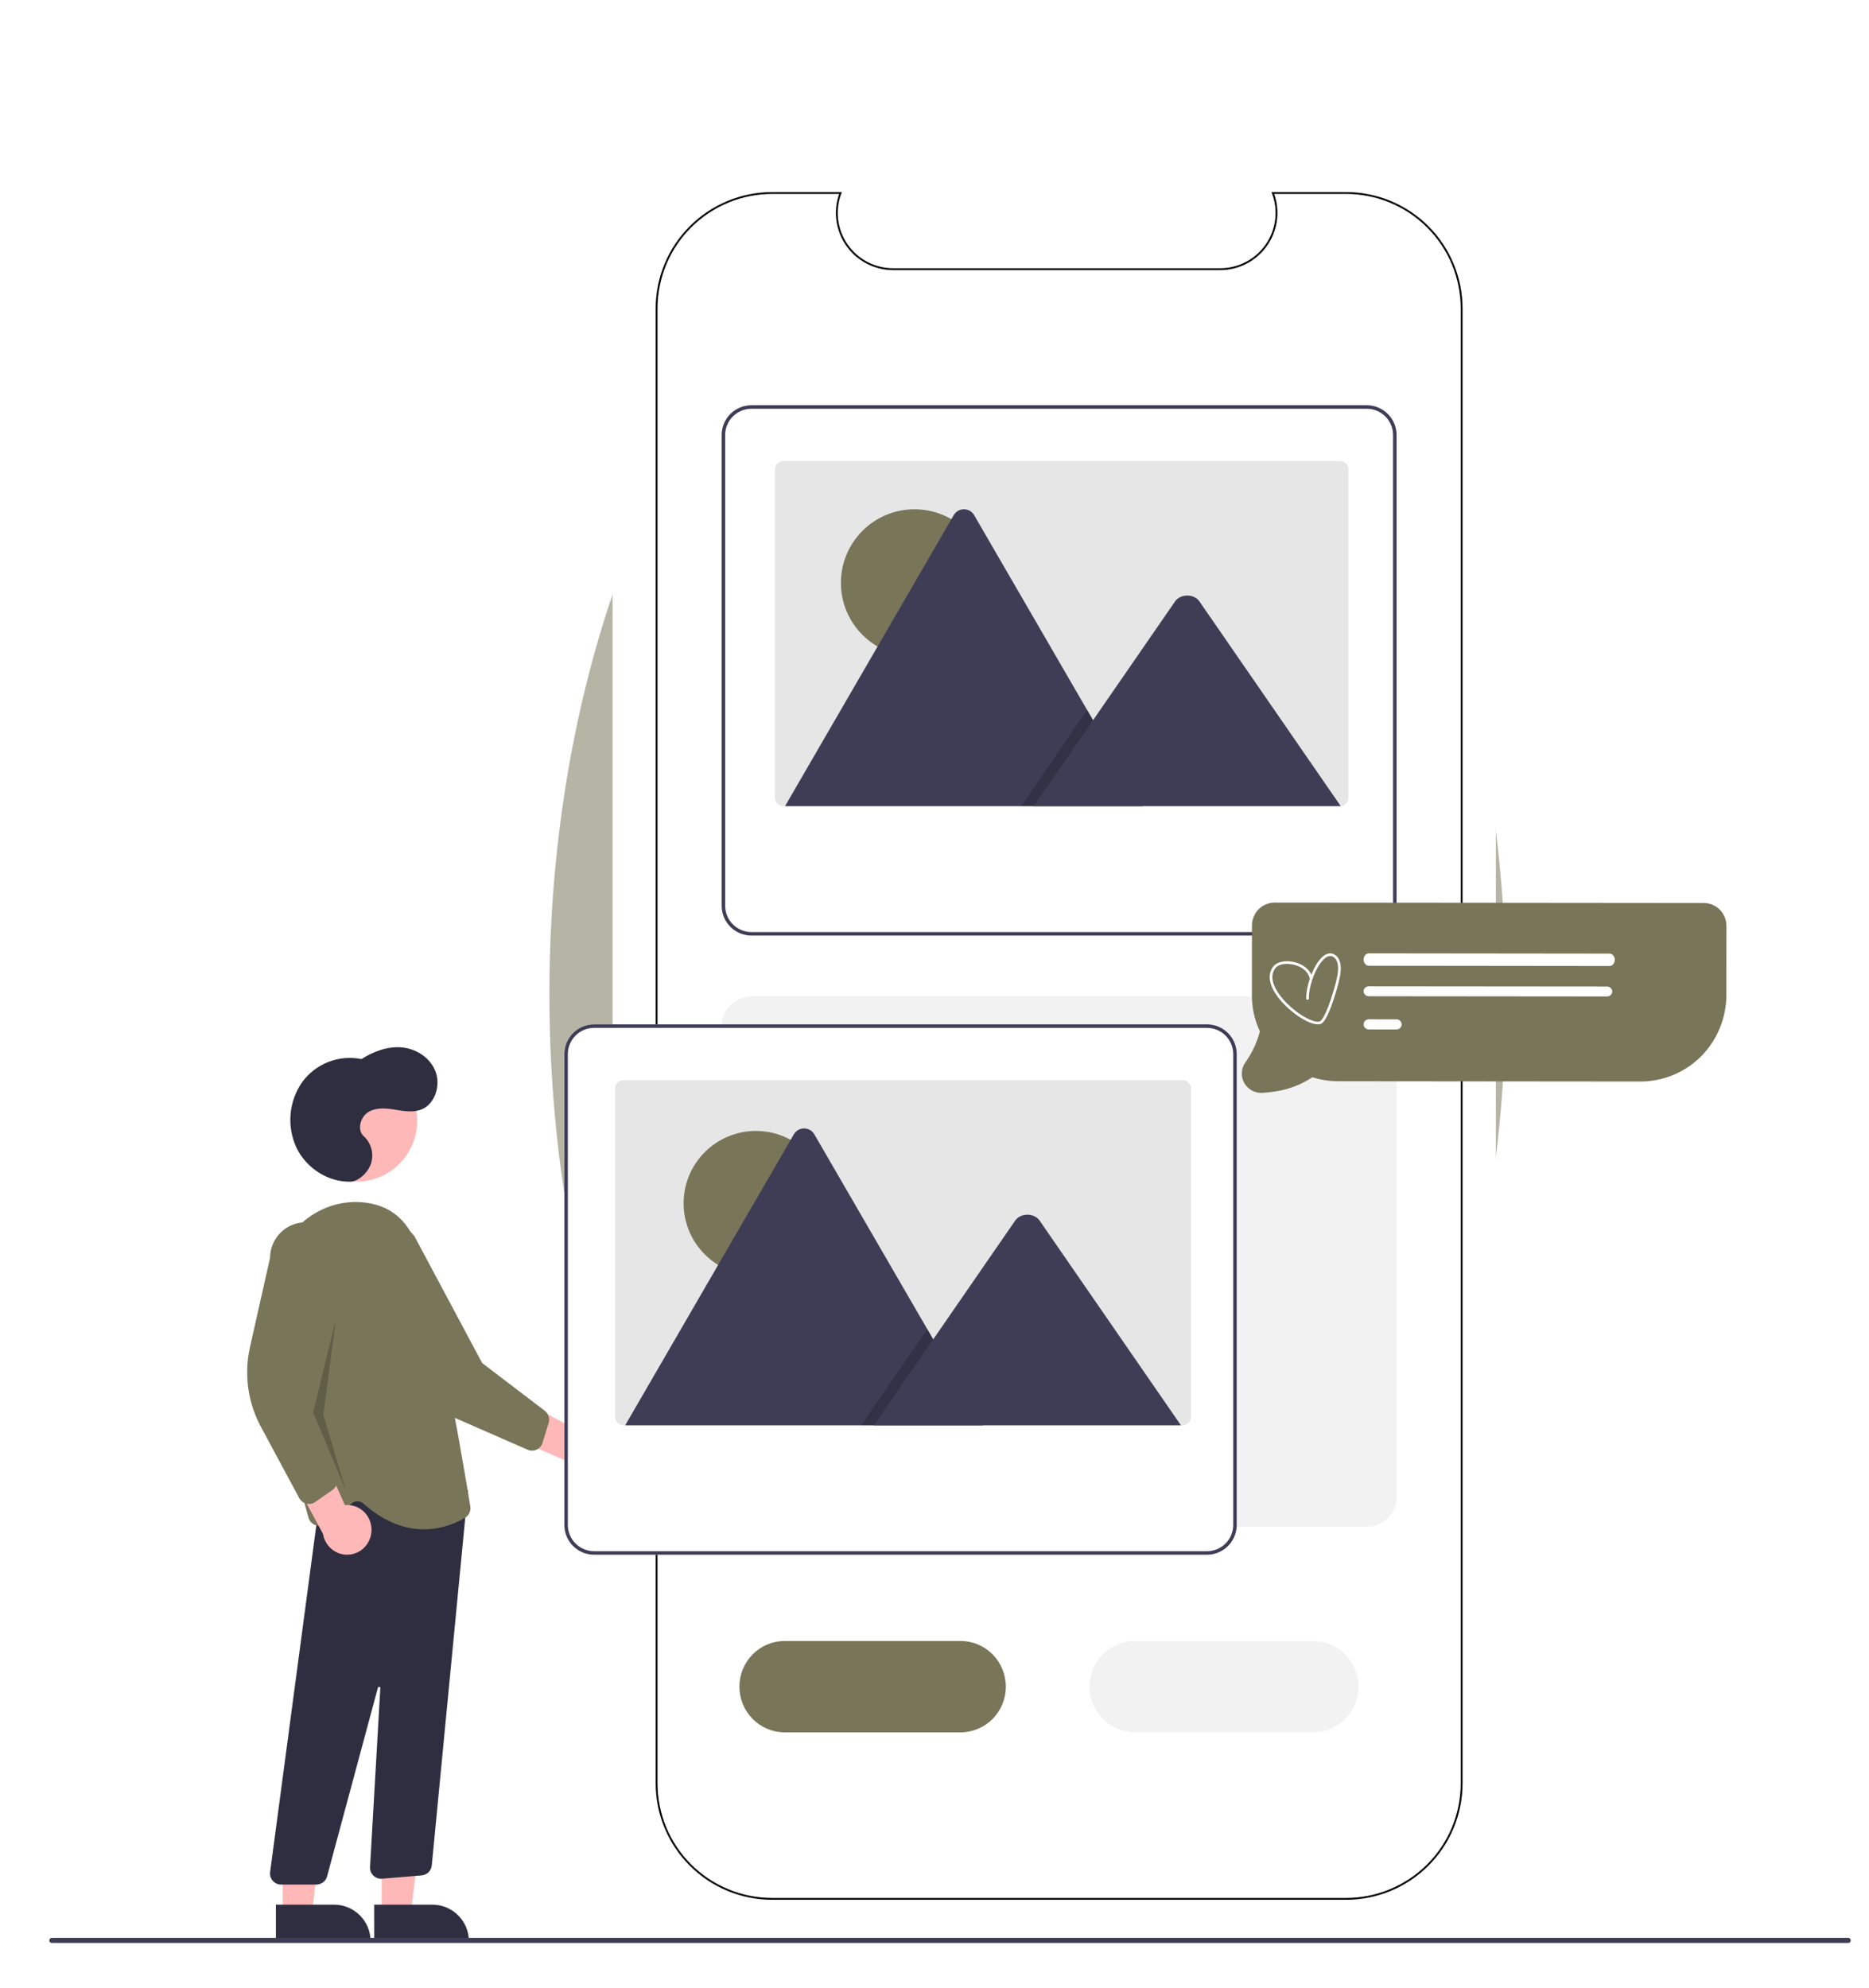
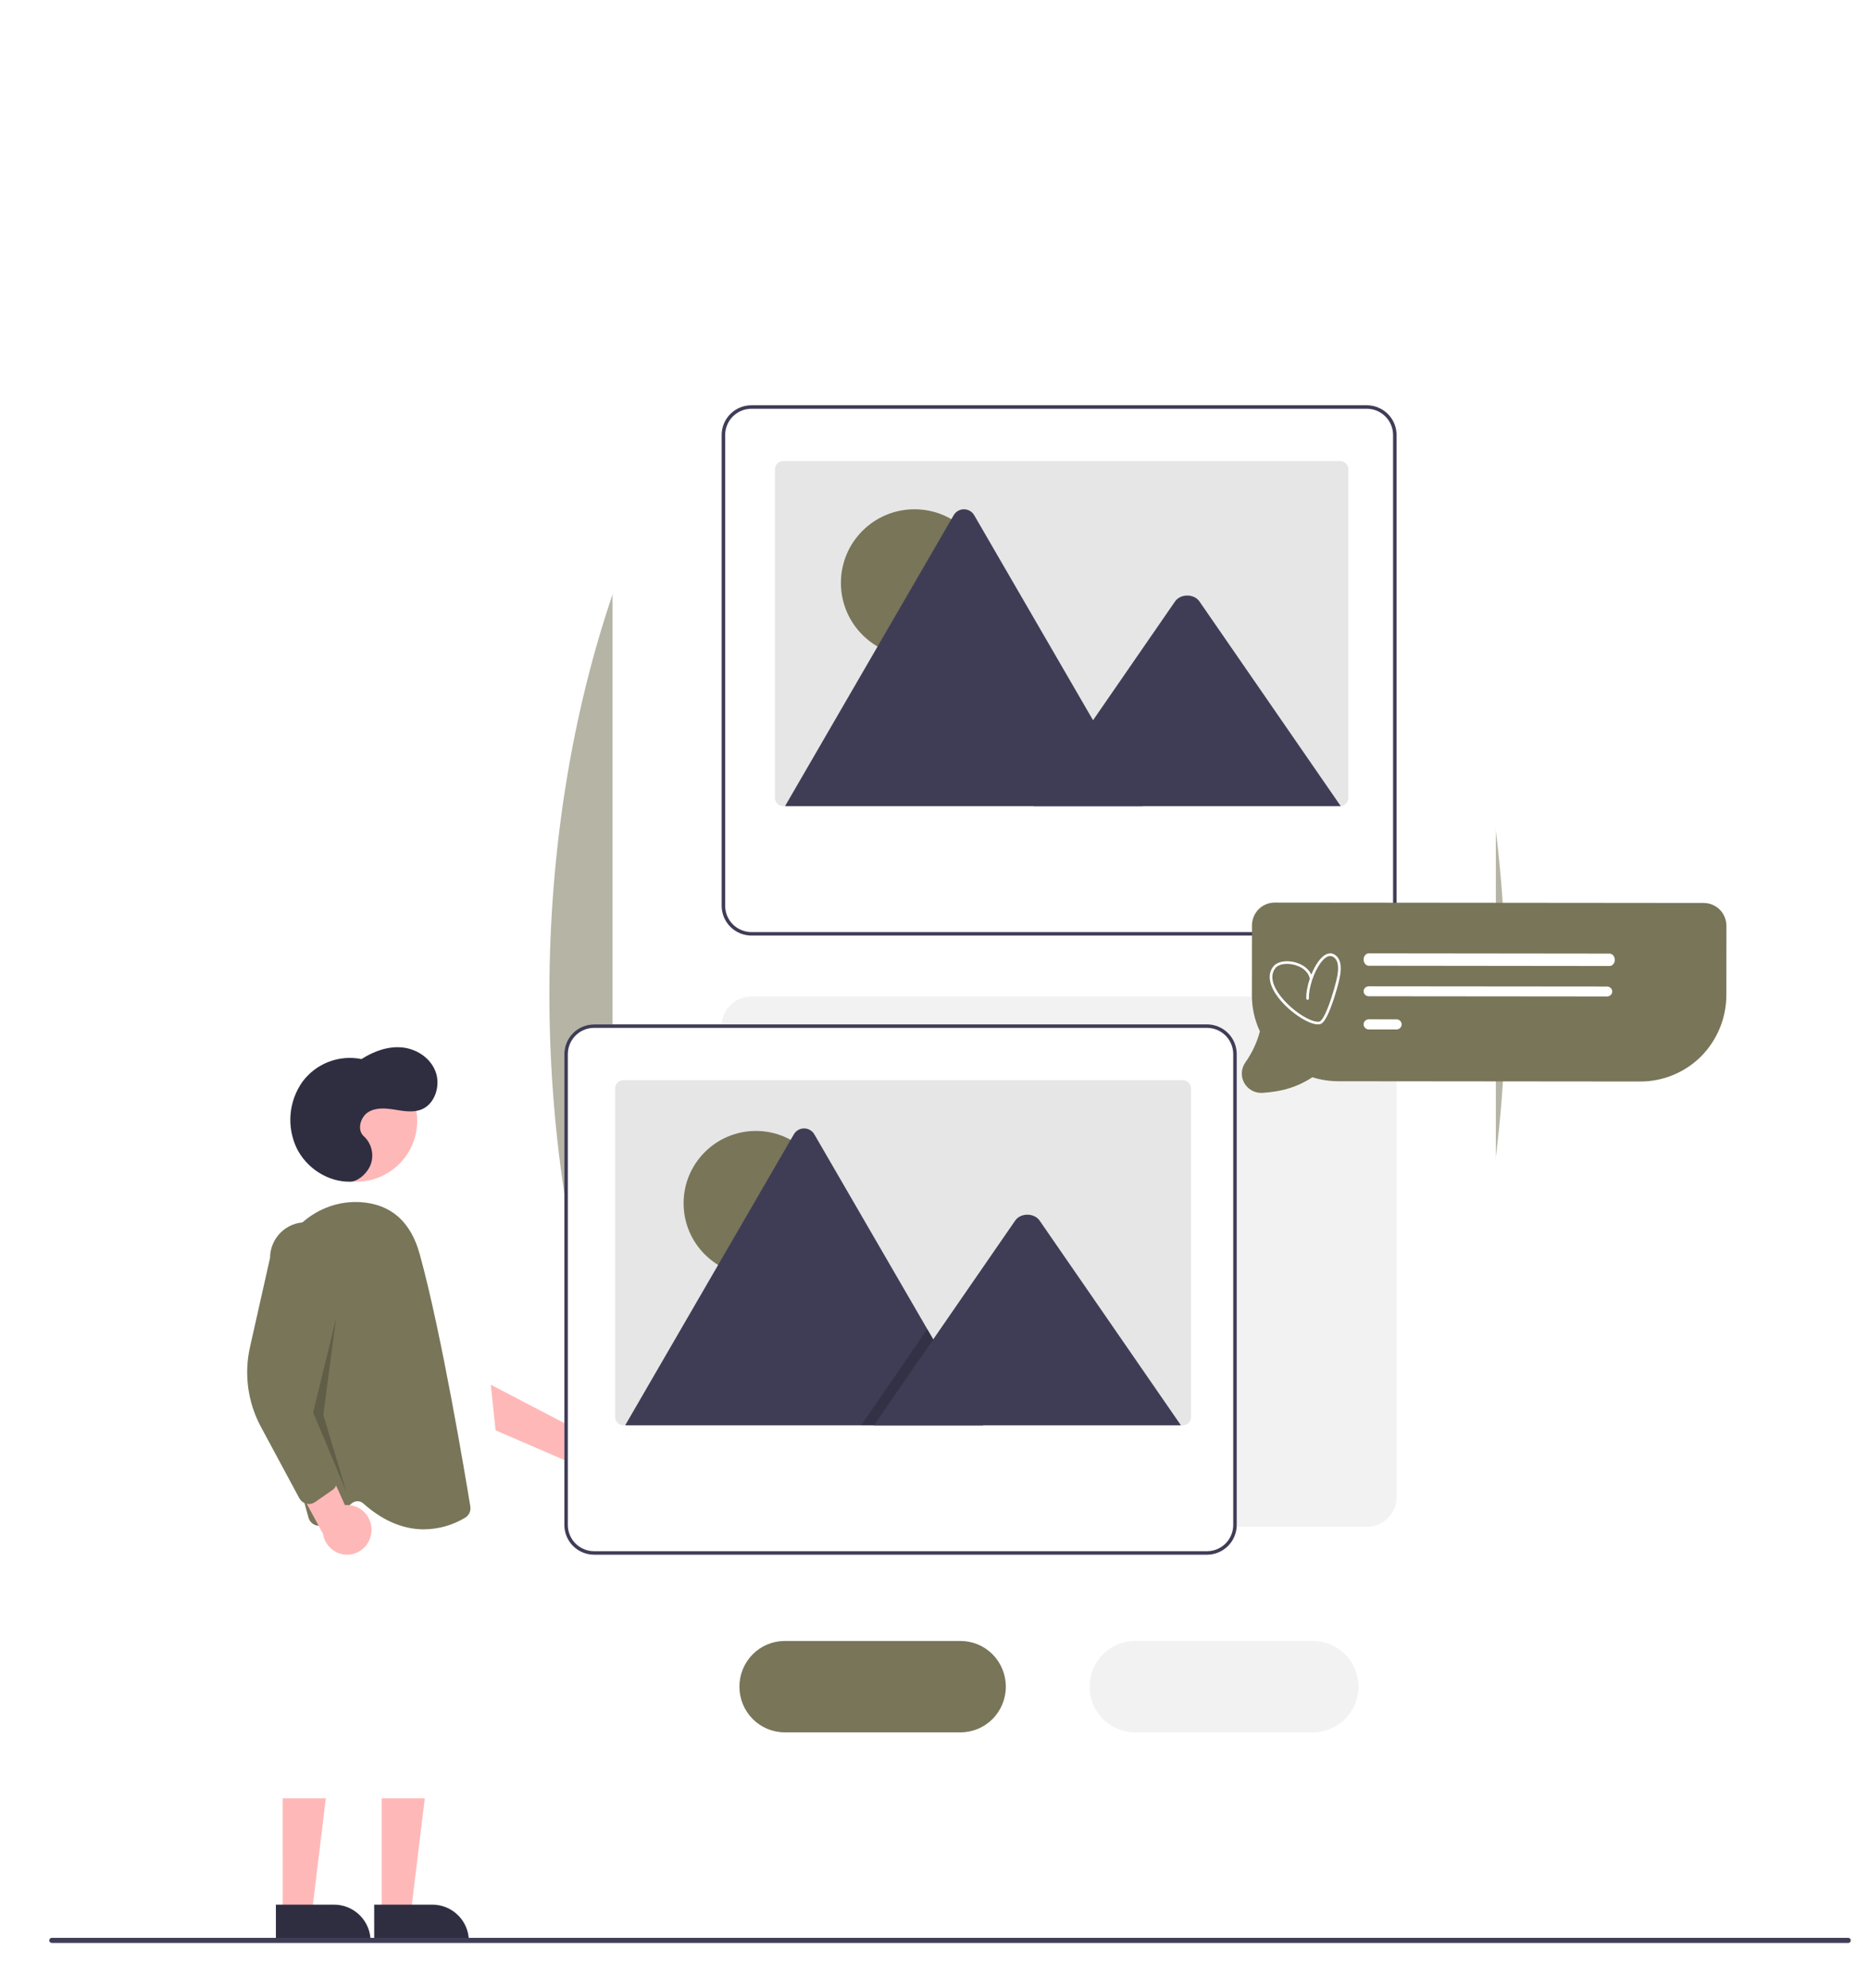
<svg xmlns="http://www.w3.org/2000/svg" fill="none" viewBox="0 0 1024 1089" height="1089" width="1024">
-   <rect fill="white" height="1024" width="1024" y="62" />
  <g filter="url(#filter0_f_2745_9049)" opacity="0.54">
    <ellipse fill="#787559" ry="440.5" rx="262" cy="544.5" cx="563" />
  </g>
  <path fill="#FFB8B8" d="M331.93 783.17C330.845 781.508 329.413 780.108 327.735 779.067C326.056 778.026 324.173 777.37 322.217 777.145C320.26 776.919 318.279 777.131 316.412 777.764C314.546 778.396 312.839 779.436 311.412 780.808L268.885 758.609L271.528 783.617L311.508 800.863C313.946 803.134 317.124 804.422 320.438 804.482C323.752 804.542 326.973 803.371 329.49 801.19C332.008 799.009 333.646 795.97 334.096 792.649C334.546 789.327 333.775 785.955 331.93 783.17Z" />
-   <path fill="#787559" d="M294 794.198C293.234 794.552 292.403 794.74 291.561 794.749C290.718 794.758 289.883 794.588 289.11 794.25L248.907 776.652C235.161 770.637 224.048 759.789 217.635 746.125L196.499 701.107C194.94 699.084 193.792 696.772 193.119 694.302C192.446 691.831 192.262 689.251 192.578 686.709C192.894 684.167 193.703 681.712 194.959 679.486C196.216 677.26 197.895 675.305 199.9 673.734C201.906 672.162 204.198 671.005 206.647 670.329C209.096 669.652 211.653 669.469 214.172 669.791C216.691 670.112 219.123 670.931 221.328 672.201C223.533 673.471 225.468 675.167 227.024 677.192L264.175 746.746L298.479 772.894C299.461 773.646 300.19 774.684 300.568 775.868C300.947 777.052 300.956 778.324 300.594 779.513L297.227 790.487C296.865 791.664 296.157 792.702 295.196 793.462C294.827 793.754 294.426 794.001 294 794.198Z" />
  <path fill="#FFB8B8" d="M195.207 647.399C213.633 647.399 228.571 632.461 228.571 614.035C228.571 595.609 213.633 580.672 195.207 580.672C176.781 580.672 161.844 595.609 161.844 614.035C161.844 632.461 176.781 647.399 195.207 647.399Z" />
  <path fill="#FFB8B8" d="M209.11 1047.76L225.123 1047.76L232.74 985.203L209.107 985.204L209.11 1047.76Z" />
  <path fill="#2F2E41" d="M256.898 1063.5L205.016 1063.5L205.015 1043.46L236.852 1043.46C242.168 1043.46 247.267 1045.57 251.027 1049.33C254.786 1053.09 256.898 1058.18 256.898 1063.5Z" />
  <path fill="#FFB8B8" d="M154.897 1047.76L170.91 1047.76L178.527 985.203L154.895 985.204L154.897 1047.76Z" />
  <path fill="#2F2E41" d="M203.041 1063.5L151.159 1063.5L151.158 1043.46L182.995 1043.46C188.311 1043.46 193.41 1045.57 197.169 1049.33C200.929 1053.09 203.041 1058.18 203.041 1063.5Z" />
-   <path fill="#2F2E41" d="M149.442 1030.39C148.873 1029.74 148.45 1028.98 148.2 1028.15C147.951 1027.33 147.88 1026.46 147.995 1025.6L176.898 808.652L248.709 820.857L256.372 816.255L236.554 1022.1C236.389 1023.49 235.751 1024.78 234.746 1025.75C233.741 1026.72 232.432 1027.32 231.039 1027.44L209.295 1029.25C208.43 1029.32 207.56 1029.21 206.744 1028.92C205.927 1028.62 205.183 1028.16 204.562 1027.55C203.94 1026.95 203.456 1026.21 203.142 1025.4C202.828 1024.59 202.692 1023.73 202.742 1022.86L208.371 924.832C208.381 924.665 208.329 924.501 208.225 924.371C208.121 924.24 207.972 924.154 207.807 924.127C207.643 924.1 207.474 924.135 207.334 924.225C207.194 924.316 207.092 924.455 207.049 924.616L179.198 1027.98C178.849 1029.27 178.088 1030.4 177.031 1031.21C175.974 1032.02 174.679 1032.46 173.347 1032.47H154.001C153.138 1032.47 152.284 1032.28 151.498 1031.92C150.712 1031.57 150.011 1031.05 149.442 1030.39Z" />
  <path fill="#787559" d="M199.064 823.68C198.239 822.932 197.178 822.497 196.065 822.45C194.953 822.404 193.859 822.749 192.975 823.425L178.597 834.622C177.815 835.233 176.895 835.642 175.918 835.814C174.94 835.986 173.936 835.915 172.992 835.607C172.049 835.3 171.195 834.765 170.506 834.05C169.817 833.336 169.314 832.462 169.04 831.507C161.988 806.78 146.011 744.539 149.947 700.732C152.178 675.901 173.595 657.029 197.689 658.612C214.161 659.712 224.998 669.226 229.899 686.889C241.93 730.255 255.153 809.804 257.681 825.311C257.881 826.514 257.713 827.749 257.199 828.855C256.684 829.961 255.848 830.885 254.8 831.506C247.998 835.595 240.226 837.784 232.292 837.848C222.692 837.848 211.181 834.502 199.064 823.68Z" />
  <path fill="#FFB8B8" d="M203.504 839.154C203.662 837.182 203.393 835.199 202.716 833.344C202.039 831.489 200.97 829.808 199.586 828.418C198.201 827.029 196.533 825.965 194.701 825.302C192.868 824.64 190.915 824.394 188.979 824.582L169.304 780.848L156.283 802.043L176.964 840.324C177.49 843.612 179.183 846.589 181.723 848.692C184.263 850.795 187.473 851.876 190.745 851.732C194.016 851.588 197.122 850.228 199.473 847.91C201.825 845.592 203.259 842.476 203.504 839.154Z" />
  <path fill="#787559" d="M167.875 823.776C167.05 823.577 166.276 823.205 165.602 822.685C164.929 822.165 164.372 821.509 163.967 820.758L142.948 781.686C135.759 768.329 133.634 752.797 136.968 737.98L147.947 689.159C147.956 686.584 148.469 684.036 149.457 681.661C150.445 679.285 151.888 677.13 153.704 675.317C155.521 673.504 157.674 672.069 160.041 671.094C162.408 670.12 164.943 669.624 167.501 669.637C170.058 669.65 172.588 670.17 174.946 671.167C177.304 672.165 179.443 673.621 181.241 675.452C183.04 677.283 184.462 679.453 185.427 681.837C186.392 684.222 186.88 686.775 186.865 689.35L173.466 767.593L184.545 809.734C184.86 810.943 184.799 812.22 184.37 813.393C183.94 814.566 183.163 815.577 182.144 816.291L172.717 822.861C171.706 823.566 170.505 823.943 169.276 823.942C168.804 823.943 168.334 823.887 167.875 823.776Z" />
  <path fill="black" d="M184.085 722.465L171.574 773.781L189.646 816.994L177.135 775.131L184.085 722.465Z" opacity="0.2" />
  <path fill="#2F2E41" d="M191.992 647.389C179.866 647.664 167.883 640.112 162.414 628.748C159.743 622.982 158.638 616.613 159.209 610.283C159.78 603.953 162.008 597.886 165.668 592.694C169.322 587.744 174.31 583.941 180.046 581.73C185.783 579.52 192.03 578.995 198.055 580.215C204.724 575.965 212.477 573.104 220.249 573.832C228.02 574.559 235.705 579.403 238.611 587.003C241.517 594.604 238.395 604.623 231.17 607.712C226.537 609.693 221.306 608.732 216.362 607.934C211.418 607.135 206.025 606.614 201.723 609.292C197.42 611.97 195.486 619.15 199.339 622.498C201.399 624.4 202.858 626.864 203.534 629.587C204.211 632.31 204.077 635.171 203.148 637.818C201.211 643.076 195.925 647.3 191.992 647.389Z" />
  <path fill="white" d="M824.939 315.896H819.547V168.379C819.547 157.167 817.336 146.065 813.039 135.706C808.743 125.347 802.445 115.935 794.507 108.007C786.568 100.079 777.143 93.79 766.771 89.499C756.398 85.208 745.281 83 734.054 83H421.102C398.428 83 376.683 91.995 360.65 108.007C344.617 124.018 335.609 145.735 335.609 168.379V977.67C335.609 1000.31 344.617 1022.03 360.65 1038.04C376.683 1054.05 398.428 1063.05 421.102 1063.05H734.054C756.728 1063.05 778.473 1054.05 794.506 1038.04C810.539 1022.03 819.547 1000.31 819.547 977.671V420.902H824.939L824.939 315.896Z" />
-   <path stroke="black" fill="white" d="M699.213 119.818C699.705 115.043 699.073 110.221 697.371 105.738H737.473C754.271 105.739 770.38 112.404 782.258 124.267C794.136 136.13 800.809 152.22 800.809 168.997V977.044C800.809 993.821 794.136 1009.91 782.258 1021.77C770.381 1033.64 754.271 1040.3 737.473 1040.3H423.08C406.282 1040.3 390.173 1033.64 378.295 1021.77C366.417 1009.91 359.744 993.821 359.744 977.044V168.997C359.744 152.22 366.417 136.13 378.295 124.267C390.173 112.404 406.282 105.739 423.08 105.738H460.486C458.784 110.221 458.151 115.043 458.644 119.818C459.162 124.84 460.907 129.657 463.727 133.847C466.546 138.036 470.353 141.47 474.813 143.845C479.272 146.22 484.248 147.464 489.302 147.468H489.302H668.555C673.609 147.464 678.584 146.22 683.044 143.845C687.503 141.47 691.31 138.036 694.13 133.847C696.949 129.657 698.695 124.84 699.213 119.818Z" />
  <path fill="#F2F2F2" d="M764.203 556.697C763.061 553.543 760.973 550.817 758.222 548.889C755.472 546.96 752.193 545.923 748.83 545.918H411.721C409.575 545.917 407.451 546.338 405.469 547.156C403.487 547.974 401.686 549.174 400.169 550.687C398.652 552.199 397.449 553.995 396.628 555.972C395.808 557.948 395.386 560.067 395.387 562.206V820.17C395.393 824.487 397.116 828.627 400.178 831.68C403.239 834.733 407.39 836.451 411.721 836.457H748.83C753.16 836.451 757.311 834.733 760.373 831.68C763.435 828.627 765.158 824.488 765.164 820.17V562.206C765.167 560.328 764.842 558.463 764.203 556.697Z" />
  <path fill="white" d="M764.203 232.794C763.061 229.641 760.973 226.915 758.222 224.986C755.472 223.058 752.193 222.021 748.83 222.016H411.721C409.575 222.015 407.451 222.436 405.469 223.254C403.487 224.072 401.686 225.272 400.169 226.784C398.652 228.297 397.449 230.093 396.628 232.069C395.808 234.046 395.386 236.164 395.387 238.303V496.267C395.393 500.585 397.116 504.725 400.178 507.778C403.239 510.831 407.39 512.549 411.721 512.555H748.83C753.16 512.549 757.311 510.831 760.373 507.778C763.435 504.725 765.158 500.585 765.164 496.267V238.303C765.167 236.425 764.842 234.561 764.203 232.794Z" />
  <path fill="#3F3D56" d="M764.203 232.794C763.061 229.641 760.973 226.915 758.222 224.986C755.472 223.058 752.193 222.021 748.83 222.016H411.721C409.575 222.015 407.451 222.436 405.469 223.254C403.487 224.072 401.686 225.272 400.169 226.784C398.652 228.297 397.449 230.093 396.628 232.069C395.808 234.046 395.386 236.164 395.387 238.303V496.267C395.393 500.585 397.116 504.725 400.178 507.778C403.239 510.831 407.39 512.549 411.721 512.555H748.83C753.16 512.549 757.311 510.831 760.373 507.778C763.435 504.725 765.158 500.585 765.164 496.267V238.303C765.167 236.425 764.842 234.561 764.203 232.794ZM763.243 496.267C763.238 500.077 761.718 503.73 759.016 506.424C756.314 509.119 752.651 510.634 748.83 510.639H411.721C407.9 510.634 404.236 509.119 401.535 506.424C398.833 503.73 397.313 500.077 397.308 496.267V238.303C397.313 234.493 398.833 230.84 401.535 228.146C404.236 225.452 407.9 223.936 411.721 223.932H748.83C752.651 223.936 756.314 225.452 759.016 228.146C761.718 230.84 763.238 234.493 763.243 238.303V496.267Z" />
  <path fill="#E6E6E6" d="M738.754 257.129V437.125C738.754 437.72 738.637 438.309 738.41 438.859C738.183 439.408 737.85 439.908 737.43 440.329C737.01 440.75 736.512 441.083 735.963 441.311C735.414 441.539 734.826 441.657 734.232 441.657H429.107C428.89 441.658 428.673 441.641 428.459 441.606C427.382 441.451 426.398 440.913 425.686 440.089C424.974 439.266 424.582 438.214 424.582 437.125V257.129C424.582 256.534 424.699 255.945 424.926 255.396C425.153 254.846 425.486 254.346 425.906 253.926C426.326 253.505 426.824 253.171 427.373 252.943C427.922 252.715 428.51 252.598 429.104 252.598H734.229C734.823 252.597 735.411 252.714 735.96 252.942C736.509 253.169 737.008 253.503 737.428 253.923C737.848 254.344 738.181 254.843 738.409 255.393C738.637 255.942 738.754 256.531 738.754 257.126V257.129Z" />
  <path fill="#787559" d="M501.041 359.636C523.306 359.636 541.355 341.587 541.355 319.322C541.355 297.057 523.306 279.008 501.041 279.008C478.776 279.008 460.727 297.057 460.727 319.322C460.727 341.587 478.776 359.636 501.041 359.636Z" />
  <path fill="#3F3D56" d="M626.15 441.654H430.87C430.626 441.657 430.382 441.638 430.141 441.596L522.499 282.277C523.063 281.284 523.881 280.459 524.87 279.885C525.859 279.31 526.983 279.008 528.128 279.008C529.272 279.008 530.396 279.31 531.385 279.885C532.374 280.459 533.192 281.284 533.756 282.277L595.74 389.193L598.71 394.308L626.15 441.654Z" />
-   <path fill="black" d="M626.149 441.657H559.422L592.178 393.983L594.536 390.549L595.715 388.832L598.686 393.983L626.149 441.657Z" opacity="0.2" />
  <path fill="#3F3D56" d="M734.582 441.655H566.375L598.97 394.437L601.316 391.035L643.79 329.5C646.575 325.467 653.274 325.216 656.548 328.739C656.768 328.98 656.972 329.234 657.159 329.5L734.582 441.655Z" />
  <path fill="white" d="M676.629 571.986C675.491 568.832 673.411 566.106 670.671 564.178C667.931 562.249 664.664 561.212 661.314 561.207H325.472C323.335 561.206 321.218 561.627 319.243 562.445C317.269 563.263 315.475 564.463 313.963 565.976C312.452 567.488 311.254 569.284 310.436 571.261C309.619 573.237 309.198 575.356 309.199 577.495V835.459C309.205 839.777 310.922 843.916 313.972 846.969C317.022 850.022 321.158 851.74 325.472 851.746H661.314C665.628 851.74 669.763 850.022 672.814 846.969C675.864 843.916 677.58 839.777 677.586 835.459V577.495C677.59 575.617 677.266 573.752 676.629 571.986Z" />
  <path fill="#3F3D56" d="M676.629 571.986C675.491 568.832 673.411 566.106 670.671 564.178C667.931 562.249 664.664 561.212 661.314 561.207H325.472C323.335 561.206 321.218 561.627 319.243 562.445C317.269 563.263 315.475 564.463 313.963 565.976C312.452 567.488 311.254 569.284 310.436 571.261C309.619 573.237 309.198 575.356 309.199 577.495V835.459C309.205 839.777 310.922 843.916 313.972 846.969C317.022 850.022 321.158 851.74 325.472 851.746H661.314C665.628 851.74 669.763 850.022 672.814 846.969C675.864 843.916 677.58 839.777 677.586 835.459V577.495C677.59 575.617 677.266 573.752 676.629 571.986ZM675.672 835.459C675.667 839.269 674.153 842.922 671.462 845.616C668.77 848.31 665.121 849.826 661.314 849.83H325.472C321.665 849.826 318.016 848.31 315.324 845.616C312.632 842.922 311.118 839.269 311.114 835.459V577.495C311.118 573.685 312.632 570.032 315.324 567.338C318.016 564.644 321.665 563.128 325.472 563.123H661.314C665.121 563.128 668.77 564.644 671.462 567.338C674.153 570.032 675.667 573.685 675.672 577.495L675.672 835.459Z" />
  <path fill="#E6E6E6" d="M652.564 596.325V776.32C652.564 776.915 652.447 777.504 652.219 778.054C651.991 778.604 651.656 779.103 651.234 779.524C650.812 779.945 650.312 780.279 649.76 780.507C649.209 780.734 648.618 780.852 648.022 780.852H341.547C341.329 780.854 341.111 780.837 340.896 780.801C339.815 780.646 338.826 780.108 338.111 779.285C337.396 778.462 337.002 777.409 337.002 776.32V596.325C337.002 595.73 337.119 595.141 337.347 594.591C337.575 594.041 337.91 593.542 338.332 593.121C338.753 592.7 339.254 592.366 339.805 592.138C340.357 591.911 340.947 591.793 341.544 591.793H648.019C648.615 591.793 649.206 591.91 649.758 592.137C650.309 592.365 650.81 592.698 651.232 593.119C651.654 593.539 651.989 594.039 652.218 594.588C652.446 595.138 652.564 595.727 652.564 596.322V596.325Z" />
  <path fill="#787559" d="M414.156 698.832C436.037 698.832 453.775 681.094 453.775 659.213C453.775 637.332 436.037 619.594 414.156 619.594C392.275 619.594 374.537 637.332 374.537 659.213C374.537 681.094 392.275 698.832 414.156 698.832Z" />
  <path fill="#3F3D56" d="M538.57 780.849H343.29C343.046 780.852 342.801 780.833 342.561 780.792L434.919 621.472C435.483 620.48 436.301 619.654 437.29 619.08C438.278 618.506 439.403 618.203 440.547 618.203C441.692 618.203 442.816 618.506 443.805 619.08C444.794 619.654 445.612 620.48 446.176 621.472L508.16 728.388L511.129 733.504L538.57 780.849Z" />
  <path fill="black" d="M538.571 780.853H471.844L504.599 733.178L506.957 729.745L508.136 728.027L511.109 733.178L538.571 780.853Z" opacity="0.2" />
  <path fill="#3F3D56" d="M647.004 780.85H478.797L511.392 733.632L513.738 730.23L556.212 668.695C558.997 664.662 565.696 664.411 568.97 667.935C569.19 668.175 569.394 668.429 569.581 668.695L647.004 780.85Z" />
  <path fill="#787559" d="M526.308 949.061H429.891C423.321 949.061 417.019 946.424 412.373 941.732C407.727 937.039 405.117 930.675 405.117 924.038C405.117 917.402 407.727 911.037 412.373 906.345C417.019 901.652 423.321 899.016 429.891 899.016H526.308C532.879 899.016 539.18 901.652 543.826 906.345C548.472 911.037 551.082 917.402 551.082 924.038C551.082 930.675 548.472 937.039 543.826 941.732C539.18 946.424 532.879 949.061 526.308 949.061Z" />
  <path fill="#F2F2F2" d="M719.298 949.061H621.963C615.33 949.061 608.969 946.424 604.278 941.732C599.588 937.039 596.953 930.675 596.953 924.038C596.953 917.402 599.588 911.037 604.278 906.345C608.969 901.652 615.33 899.016 621.963 899.016H719.298C725.931 899.016 732.293 901.652 736.983 906.345C741.673 911.037 744.308 917.402 744.308 924.038C744.308 930.675 741.673 937.039 736.983 941.732C732.293 946.424 725.931 949.061 719.298 949.061Z" />
  <path fill="#3F3D56" d="M1012.65 1064.44H28.346C27.989 1064.44 27.647 1064.29 27.394 1064.03C27.142 1063.77 27 1063.42 27 1063.05C27 1062.68 27.142 1062.33 27.394 1062.07C27.647 1061.81 27.989 1061.66 28.346 1061.66H1012.65C1013.01 1061.66 1013.35 1061.81 1013.61 1062.07C1013.86 1062.33 1014 1062.68 1014 1063.05C1014 1063.42 1013.86 1063.77 1013.61 1064.03C1013.35 1064.29 1013.01 1064.44 1012.65 1064.44Z" />
  <path fill="#787559" d="M942.924 499.096C940.859 496.664 937.932 495.116 934.748 494.772C934.296 494.723 933.841 494.699 933.385 494.698L698.449 494.481C696.748 494.475 695.064 494.815 693.501 495.481C691.939 496.147 690.53 497.125 689.362 498.353C687.113 500.782 685.884 503.973 685.927 507.272L685.892 545.181C685.874 552.049 687.372 558.838 690.281 565.069C688.658 571.183 685.944 576.959 682.27 582.122C681.126 583.758 680.471 585.681 680.378 587.671C680.286 589.66 680.761 591.635 681.748 593.368C682.735 595.102 684.194 596.523 685.958 597.47C687.722 598.416 689.72 598.849 691.72 598.718C694.196 598.566 696.663 598.288 699.11 597.883C706.233 596.775 713.03 594.146 719.031 590.176C723.647 591.619 728.458 592.355 733.297 592.357L898.496 592.51C904.727 592.533 910.9 591.325 916.656 588.956C922.412 586.588 927.636 583.106 932.025 578.713C940.968 569.646 945.937 557.433 945.847 544.74L945.882 507.529C945.934 504.459 944.886 501.47 942.924 499.096Z" />
  <path fill="white" d="M881.849 529.236L749.965 529.09C749.588 529.089 749.215 529.001 748.867 528.83C748.519 528.658 748.202 528.407 747.936 528.091C747.67 527.775 747.459 527.4 747.315 526.987C747.171 526.574 747.097 526.131 747.098 525.684C747.098 525.238 747.173 524.795 747.317 524.383C747.462 523.97 747.673 523.595 747.94 523.279C748.207 522.964 748.523 522.714 748.872 522.543C749.22 522.372 749.593 522.285 749.97 522.285L881.855 522.431C882.616 522.432 883.345 522.791 883.883 523.43C884.421 524.069 884.722 524.934 884.722 525.837C884.721 526.739 884.418 527.604 883.879 528.242C883.341 528.879 882.61 529.237 881.849 529.236Z" />
  <path fill="white" d="M880.488 545.916L749.936 545.799C749.562 545.799 749.193 545.728 748.849 545.591C748.504 545.454 748.191 545.253 747.928 545C747.664 544.747 747.455 544.447 747.313 544.117C747.17 543.786 747.097 543.432 747.098 543.075C747.098 542.717 747.172 542.364 747.315 542.033C747.458 541.703 747.667 541.403 747.931 541.151C748.195 540.898 748.509 540.698 748.854 540.562C749.198 540.425 749.568 540.355 749.941 540.355L880.494 540.472C881.247 540.473 881.969 540.76 882.501 541.271C883.034 541.782 883.332 542.475 883.331 543.197C883.331 543.919 883.031 544.611 882.498 545.121C881.964 545.631 881.242 545.917 880.488 545.916Z" />
  <path fill="white" d="M765.116 563.99L749.93 563.976C749.558 563.976 749.189 563.904 748.846 563.764C748.502 563.625 748.189 563.42 747.926 563.162C747.663 562.905 747.455 562.599 747.312 562.262C747.17 561.925 747.097 561.565 747.098 561.2C747.098 560.836 747.172 560.476 747.315 560.139C747.457 559.803 747.666 559.497 747.93 559.24C748.193 558.983 748.506 558.779 748.85 558.64C749.195 558.501 749.563 558.429 749.936 558.43L765.122 558.444C765.873 558.445 766.593 558.739 767.123 559.259C767.653 559.78 767.95 560.485 767.95 561.219C767.949 561.954 767.65 562.659 767.119 563.178C766.588 563.698 765.868 563.99 765.116 563.99Z" />
  <path fill="white" d="M718.44 533.981C716.453 529.508 711.241 527.017 706.409 526.653C702.73 526.378 699.308 527.353 697.645 529.457C693.843 534.275 695.895 540.739 700.406 546.596C704.985 552.538 712.023 557.851 717.368 560.075C719.813 561.092 721.932 561.451 723.367 561.047C723.906 560.896 724.479 560.495 725.043 559.856C725.752 559.055 726.484 557.857 727.191 556.425C729.846 551.081 732.296 542.42 732.892 540.193C733.578 537.627 734.705 533.51 734.569 529.88C734.473 527.283 733.73 524.936 731.875 523.449C729.521 521.559 726.983 522.09 724.605 524.182C722.254 526.253 720.063 529.937 718.44 533.981ZM717.638 536.143C717.616 536.092 717.593 536.04 717.582 535.984C716.411 531.073 711.103 528.463 706.298 528.102C703.168 527.866 700.211 528.561 698.797 530.354C697.131 532.463 696.798 534.93 697.361 537.507C697.947 540.211 699.5 543.028 701.57 545.714C705.987 551.451 712.774 556.59 717.933 558.736C719.99 559.594 721.76 559.991 722.969 559.65C723.29 559.56 723.606 559.283 723.943 558.899C724.586 558.174 725.238 557.08 725.879 555.784C728.491 550.53 730.89 542.012 731.477 539.821C732.135 537.362 733.236 533.415 733.107 529.933C733.027 527.784 732.49 525.811 730.955 524.575C728.538 522.636 725.959 524.34 723.66 527.376C719.851 532.415 716.927 541.294 717.147 546.986C717.162 547.386 716.849 547.723 716.444 547.74C716.04 547.754 715.7 547.443 715.685 547.042C715.566 543.96 716.326 539.989 717.638 536.143Z" clip-rule="evenodd" fill-rule="evenodd" />
  <defs>
    <filter color-interpolation-filters="sRGB" filterUnits="userSpaceOnUse" height="1088" width="731" y="0.5" x="197.5" id="filter0_f_2745_9049">
      <feFlood result="BackgroundImageFix" flood-opacity="0" />
      <feBlend result="shape" in2="BackgroundImageFix" in="SourceGraphic" mode="normal" />
      <feGaussianBlur result="effect1_foregroundBlur_2745_9049" stdDeviation="51.75" />
    </filter>
  </defs>
</svg>